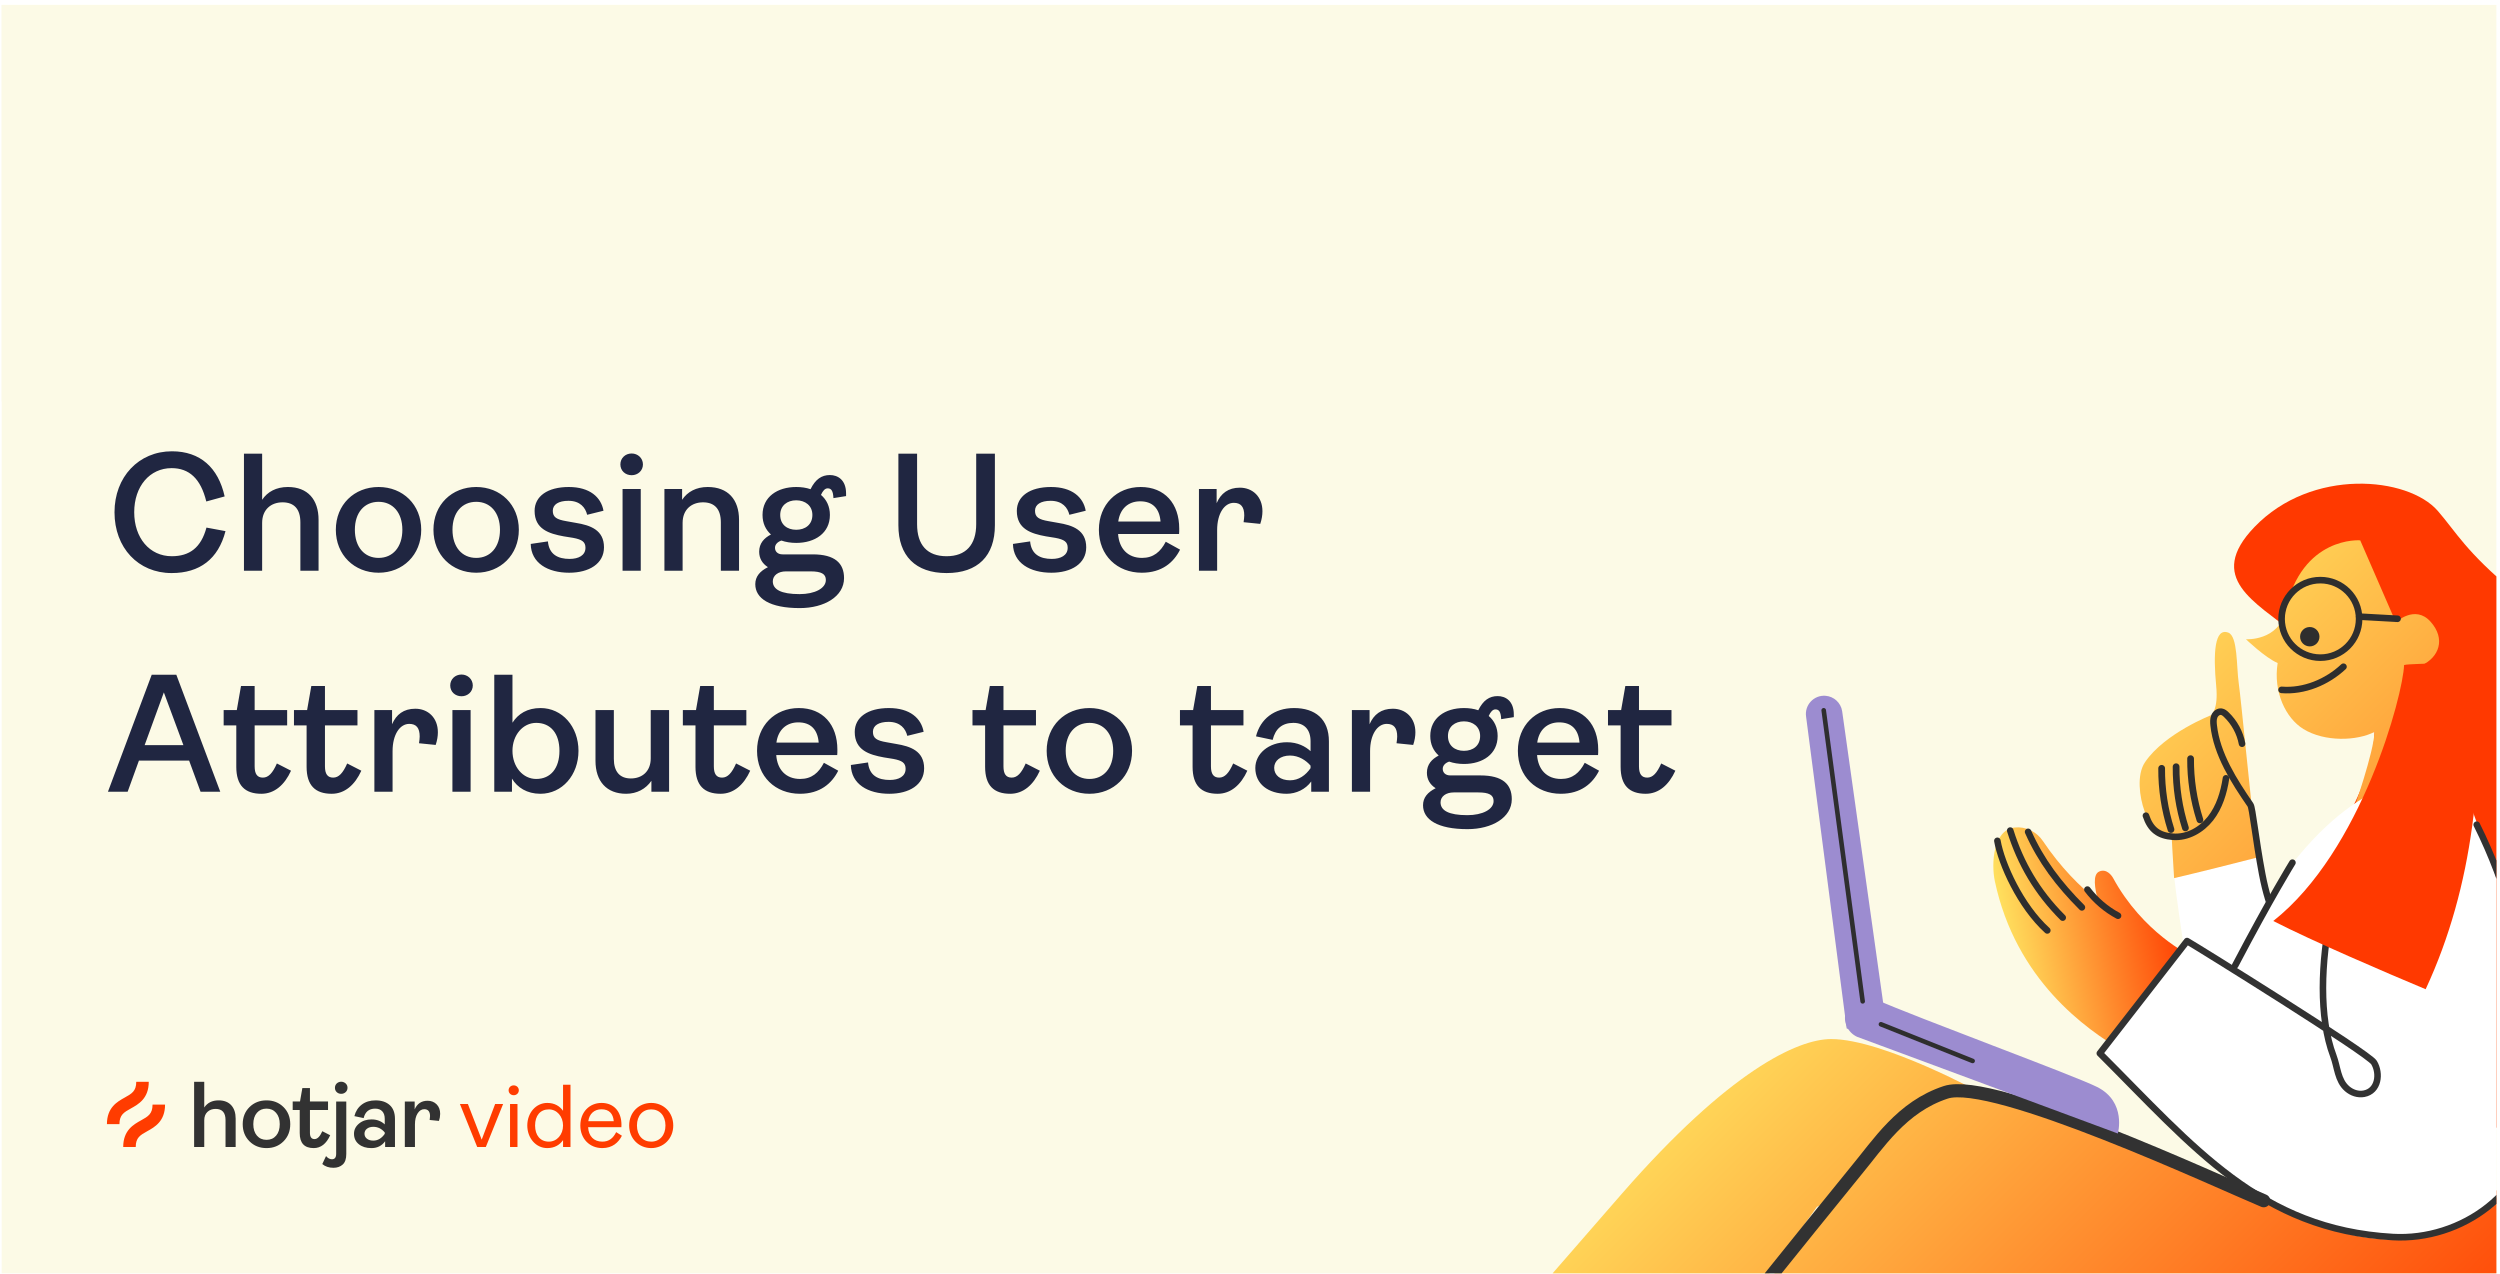
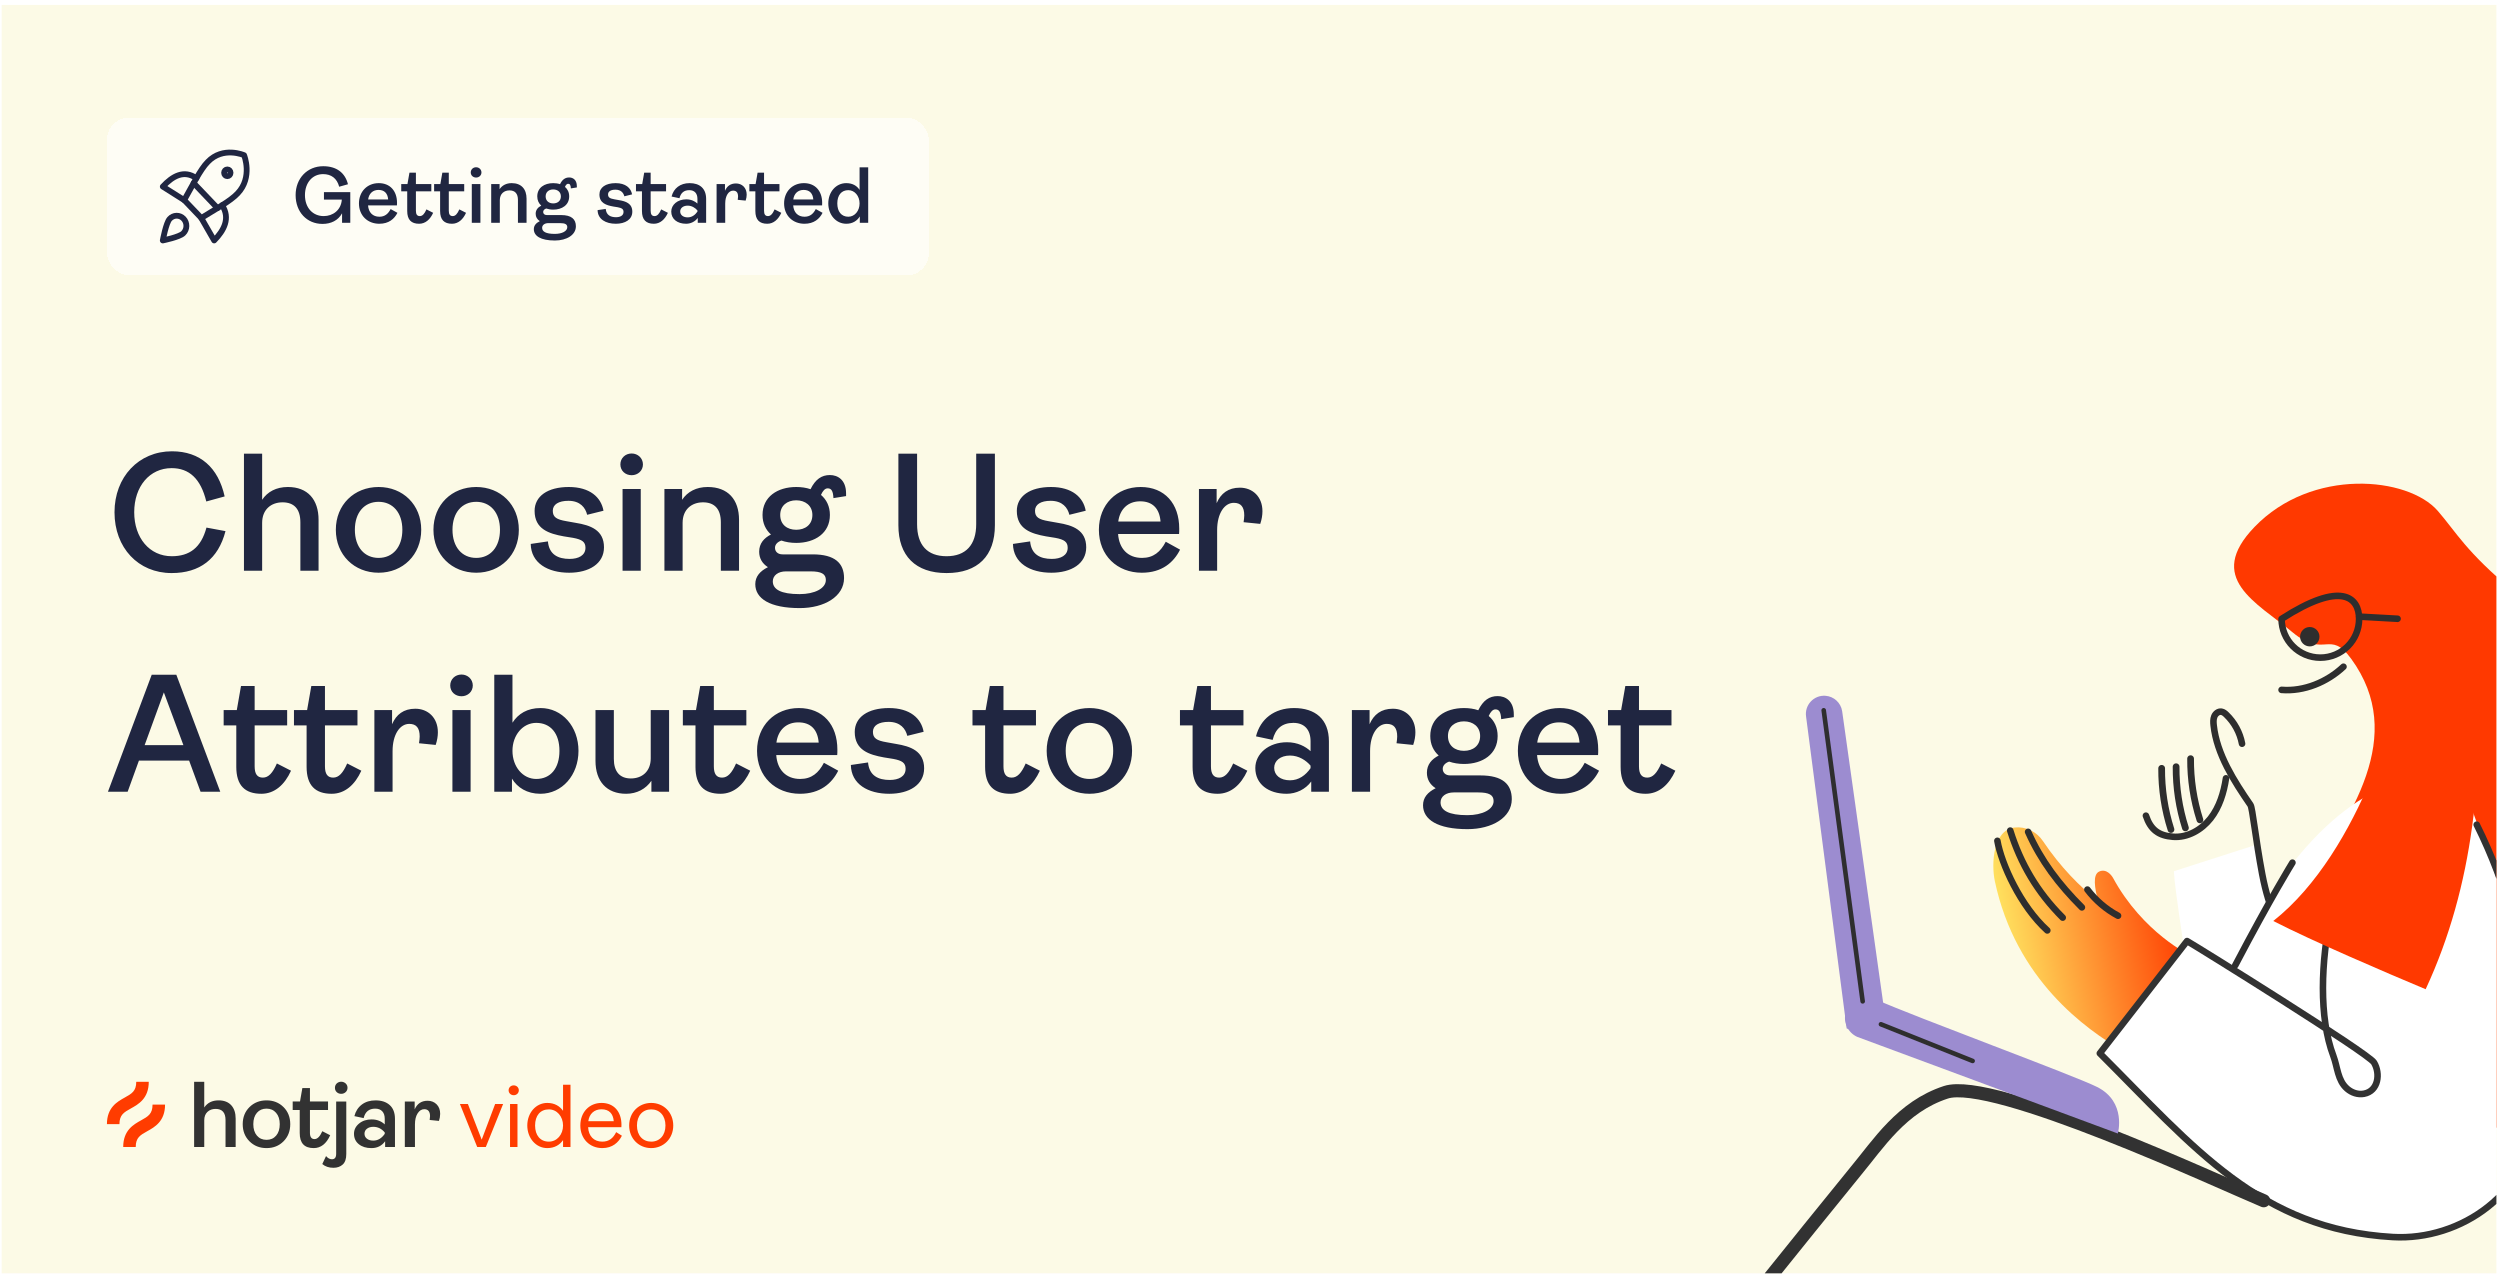
<svg xmlns="http://www.w3.org/2000/svg" width="475" height="242" viewBox="0 0 475 242" fill="none">
  <g clip-path="url(#clip0_535_52949)">
    <rect width="474" height="241" transform="translate(0.316 0.934)" fill="#FCFAE6" />
    <g filter="url(#filter0_dd_535_52949)">
      <rect x="20.316" y="20.934" width="156.168" height="30" rx="4.248" fill="white" fill-opacity="0.6" shape-rendering="crispEdges" />
      <g clip-path="url(#clip1_535_52949)">
        <path d="M37.319 32.474C34.964 30.79 32.769 32.076 30.93 34.056L35.001 36.627" stroke="#202641" stroke-width="1.1" stroke-linecap="round" stroke-linejoin="round" />
        <path d="M42.199 37.591C43.806 40.06 42.579 42.361 40.691 44.29L38.238 40.021" stroke="#202641" stroke-width="1.1" stroke-linecap="round" stroke-linejoin="round" />
        <path d="M35 36.614L38.25 40.022C40.849 38.389 43.805 36.807 45.154 35.342C48.072 32.282 46.38 28.09 46.38 28.09C46.38 28.09 42.382 26.316 39.464 29.376C38.066 30.79 36.545 33.902 35 36.614Z" stroke="#202641" stroke-width="1.1" stroke-linecap="round" stroke-linejoin="round" />
        <path d="M36.791 33.387L41.328 38.144" stroke="#202641" stroke-width="1.1" stroke-linecap="round" stroke-linejoin="round" />
        <path d="M43.191 32.076C43.53 32.076 43.804 31.788 43.804 31.433C43.804 31.078 43.53 30.79 43.191 30.79C42.853 30.79 42.578 31.078 42.578 31.433C42.578 31.788 42.853 32.076 43.191 32.076Z" stroke="#202641" stroke-width="1.1" stroke-linecap="round" stroke-linejoin="round" />
        <path d="M34.829 42.927C34.118 43.647 30.93 44.29 30.93 44.29C30.93 44.29 31.543 40.947 32.23 40.202C32.398 40.012 32.601 39.86 32.827 39.755C33.052 39.649 33.296 39.593 33.543 39.588C33.79 39.584 34.035 39.631 34.264 39.728C34.493 39.825 34.701 39.97 34.876 40.153C35.051 40.336 35.188 40.554 35.281 40.794C35.373 41.034 35.419 41.292 35.414 41.55C35.41 41.809 35.356 42.065 35.255 42.301C35.155 42.538 35.01 42.751 34.829 42.927Z" stroke="#202641" stroke-width="1.1" stroke-linecap="round" stroke-linejoin="round" />
      </g>
      <path d="M61.277 41.146C58.305 41.146 56.167 38.886 56.167 35.672C56.167 32.488 58.381 30.183 61.413 30.183C63.946 30.183 65.568 31.426 66.114 33.61L64.446 34.08C64.021 32.488 62.945 31.684 61.383 31.684C59.366 31.684 57.941 33.322 57.941 35.672C57.941 38.144 59.487 39.66 61.504 39.66C63.233 39.66 64.81 38.538 64.946 36.521H61.55V35.111H66.554V40.934H64.992V39.129C64.249 40.494 62.884 41.146 61.277 41.146ZM74.221 38.325L75.51 39.038C74.934 40.191 73.872 41.116 72.068 41.116C69.854 41.116 68.201 39.569 68.201 37.249C68.201 34.974 69.809 33.397 71.962 33.397C74.13 33.397 75.434 34.899 75.434 37.143C75.434 37.31 75.434 37.522 75.419 37.628H69.93C70.021 38.947 70.809 39.781 72.083 39.781C73.114 39.781 73.751 39.235 74.221 38.325ZM71.916 34.686C70.84 34.686 70.097 35.369 69.945 36.506H73.751C73.66 35.338 73.038 34.686 71.916 34.686ZM79.63 41.116C78.144 41.116 77.371 40.357 77.371 38.689V34.959H76.234V33.579H77.416L77.795 31.411H79.023V33.579H81.95V34.959H79.023V38.644C79.023 39.326 79.251 39.66 79.766 39.66C80.267 39.66 80.646 39.251 81.025 38.386L82.299 39.038C81.723 40.312 80.813 41.116 79.63 41.116ZM85.879 41.116C84.393 41.116 83.62 40.357 83.62 38.689V34.959H82.482V33.579H83.665L84.044 31.411H85.272V33.579H88.199V34.959H85.272V38.644C85.272 39.326 85.5 39.66 86.015 39.66C86.516 39.66 86.895 39.251 87.274 38.386L88.548 39.038C87.972 40.312 87.062 41.116 85.879 41.116ZM90.46 32.336C89.883 32.336 89.444 31.927 89.444 31.366C89.444 30.805 89.883 30.38 90.46 30.38C91.021 30.38 91.475 30.805 91.475 31.366C91.475 31.927 91.021 32.336 90.46 32.336ZM91.278 40.934H89.641V33.579H91.278V40.934ZM94.966 40.934H93.328V33.579H94.92V34.55C95.405 33.822 96.194 33.397 97.225 33.397C99.044 33.397 100.045 34.52 100.045 36.354V40.934H98.408V36.582C98.408 35.399 97.862 34.777 96.8 34.777C95.784 34.777 94.966 35.414 94.966 36.627V40.934ZM107.948 33.519C107.706 33.519 107.509 33.731 107.342 34.11C107.842 34.535 108.145 35.141 108.145 35.914C108.145 37.552 106.796 38.432 105.113 38.432C104.628 38.432 104.173 38.356 103.778 38.219C103.46 38.325 103.202 38.553 103.202 38.871C103.202 39.205 103.445 39.463 103.885 39.463H106.599C108.585 39.463 109.419 40.251 109.419 41.601C109.419 43.254 107.645 44.3 105.431 44.3C102.732 44.3 101.428 43.435 101.428 42.147C101.428 41.464 101.838 40.979 102.565 40.615C102.065 40.297 101.777 39.827 101.777 39.22C101.777 38.477 102.217 37.992 102.838 37.673C102.368 37.249 102.08 36.673 102.08 35.914C102.08 34.277 103.43 33.397 105.113 33.397C105.568 33.397 106.007 33.458 106.402 33.595C106.841 32.7 107.402 32.321 108.145 32.321C108.843 32.321 109.601 32.745 109.601 33.974V34.216L108.464 34.398C108.434 33.761 108.282 33.519 107.948 33.519ZM105.113 37.249C105.916 37.249 106.568 36.794 106.568 35.914C106.568 35.065 105.916 34.595 105.113 34.595C104.309 34.595 103.672 35.065 103.672 35.914C103.672 36.794 104.309 37.249 105.113 37.249ZM106.402 40.994H104.188C103.49 40.994 103.005 41.358 103.005 41.889C103.005 42.617 103.733 43.041 105.416 43.041C106.781 43.041 107.782 42.526 107.782 41.768C107.782 41.222 107.372 40.994 106.402 40.994ZM117 41.116C115.089 41.116 113.573 40.251 113.542 38.523L115.089 38.295C115.195 39.478 115.999 39.872 117.045 39.872C117.849 39.872 118.47 39.554 118.47 38.871C118.47 38.341 118.167 38.128 117.364 37.977L116.514 37.84C115.18 37.598 113.891 37.188 113.891 35.551C113.891 34.231 115.059 33.397 116.969 33.397C118.865 33.397 119.881 34.322 120.093 35.535L118.622 35.899C118.47 35.263 118 34.641 116.939 34.641C116.044 34.641 115.529 34.974 115.529 35.535C115.529 36.112 115.862 36.324 116.757 36.476L117.606 36.627C118.91 36.84 120.138 37.264 120.138 38.826C120.138 40.312 118.789 41.116 117 41.116ZM124.231 41.116C122.745 41.116 121.972 40.357 121.972 38.689V34.959H120.835V33.579H122.018L122.397 31.411H123.625V33.579H126.551V34.959H123.625V38.644C123.625 39.326 123.852 39.66 124.368 39.66C124.868 39.66 125.247 39.251 125.626 38.386L126.9 39.038C126.324 40.312 125.414 41.116 124.231 41.116ZM130.359 41.116C128.706 41.116 127.538 40.236 127.538 38.796C127.538 37.522 128.721 36.476 130.389 36.476C131.344 36.476 132.057 36.855 132.512 37.279V36.385C132.512 35.338 131.951 34.732 130.965 34.732C129.949 34.732 129.343 35.263 129.1 36.263L127.599 35.945C127.993 34.383 129.237 33.397 131.026 33.397C132.921 33.397 134.165 34.383 134.165 36.4V40.934H132.573V40.009C132.057 40.721 131.208 41.116 130.359 41.116ZM130.662 39.903C131.451 39.903 132.072 39.448 132.512 38.811V38.583C132.118 38.113 131.451 37.673 130.662 37.673C129.798 37.673 129.237 38.144 129.237 38.78C129.237 39.448 129.798 39.903 130.662 39.903ZM137.79 40.934H136.152V33.579H137.745V34.853C138.124 33.974 138.791 33.458 139.837 33.458C140.974 33.458 141.869 34.262 141.869 35.581C141.869 35.93 141.808 36.309 141.672 36.718L140.171 36.567C140.201 36.339 140.231 36.142 140.231 35.96C140.231 35.187 139.928 34.823 139.291 34.823C138.457 34.823 137.79 35.763 137.79 37.279V40.934ZM145.777 41.116C144.291 41.116 143.518 40.357 143.518 38.689V34.959H142.38V33.579H143.563L143.942 31.411H145.17V33.579H148.097V34.959H145.17V38.644C145.17 39.326 145.398 39.66 145.913 39.66C146.414 39.66 146.793 39.251 147.172 38.386L148.446 39.038C147.87 40.312 146.96 41.116 145.777 41.116ZM154.998 38.325L156.287 39.038C155.711 40.191 154.65 41.116 152.845 41.116C150.631 41.116 148.978 39.569 148.978 37.249C148.978 34.974 150.586 33.397 152.739 33.397C154.907 33.397 156.211 34.899 156.211 37.143C156.211 37.31 156.211 37.522 156.196 37.628H150.707C150.798 38.947 151.587 39.781 152.86 39.781C153.891 39.781 154.528 39.235 154.998 38.325ZM152.693 34.686C151.617 34.686 150.874 35.369 150.722 36.506H154.528C154.437 35.338 153.816 34.686 152.693 34.686ZM160.801 41.116C158.845 41.116 157.375 39.432 157.375 37.249C157.375 35.065 158.845 33.397 160.786 33.397C161.984 33.397 162.818 33.898 163.319 34.686V30.395H164.956V40.934H163.364V39.721C162.864 40.539 162.015 41.116 160.801 41.116ZM161.181 39.781C162.378 39.781 163.319 38.689 163.319 37.249C163.319 35.824 162.378 34.732 161.181 34.732C159.876 34.732 159.088 35.687 159.088 37.249C159.088 38.811 159.876 39.781 161.181 39.781Z" fill="#202641" />
    </g>
    <path d="M32.604 108.882C26.268 108.882 21.756 104.082 21.756 97.33C21.756 90.61 26.364 85.746 32.668 85.746C38.044 85.746 41.468 88.85 42.684 94.322L39.196 95.282C38.14 90.93 35.932 88.946 32.604 88.946C28.444 88.946 25.5 92.402 25.5 97.33C25.5 102.194 28.412 105.682 32.636 105.682C36.028 105.682 38.204 104.05 39.228 100.242L42.844 100.914C41.468 106.226 37.948 108.882 32.604 108.882ZM49.807 108.434H46.351V86.194H49.807V94.962C50.831 93.426 52.495 92.53 54.703 92.53C58.447 92.53 60.527 94.898 60.527 98.77V108.434H57.071V99.25C57.071 96.754 55.919 95.442 53.679 95.442C51.535 95.442 49.807 96.786 49.807 99.346V108.434ZM71.937 108.818C67.297 108.818 63.809 105.426 63.809 100.658C63.809 95.89 67.297 92.53 71.937 92.53C76.545 92.53 80.033 95.89 80.033 100.658C80.033 105.426 76.545 108.818 71.937 108.818ZM71.937 106.002C74.625 106.002 76.449 103.954 76.449 100.658C76.449 97.394 74.625 95.346 71.937 95.346C69.249 95.346 67.425 97.362 67.425 100.658C67.425 103.954 69.249 106.002 71.937 106.002ZM90.483 108.818C85.844 108.818 82.355 105.426 82.355 100.658C82.355 95.89 85.844 92.53 90.483 92.53C95.091 92.53 98.579 95.89 98.579 100.658C98.579 105.426 95.091 108.818 90.483 108.818ZM90.483 106.002C93.171 106.002 94.996 103.954 94.996 100.658C94.996 97.394 93.171 95.346 90.483 95.346C87.796 95.346 85.972 97.362 85.972 100.658C85.972 103.954 87.796 106.002 90.483 106.002ZM108.134 108.818C104.102 108.818 100.902 106.994 100.838 103.346L104.102 102.866C104.326 105.362 106.022 106.194 108.23 106.194C109.926 106.194 111.238 105.522 111.238 104.082C111.238 102.962 110.598 102.514 108.902 102.194L107.11 101.906C104.294 101.394 101.574 100.53 101.574 97.074C101.574 94.29 104.038 92.53 108.07 92.53C112.07 92.53 114.214 94.482 114.662 97.042L111.558 97.81C111.238 96.466 110.246 95.154 108.006 95.154C106.118 95.154 105.03 95.858 105.03 97.042C105.03 98.258 105.734 98.706 107.622 99.026L109.414 99.346C112.166 99.794 114.758 100.69 114.758 103.986C114.758 107.122 111.91 108.818 108.134 108.818ZM120.015 90.29C118.799 90.29 117.871 89.426 117.871 88.242C117.871 87.058 118.799 86.162 120.015 86.162C121.199 86.162 122.159 87.058 122.159 88.242C122.159 89.426 121.199 90.29 120.015 90.29ZM121.743 108.434H118.287V92.914H121.743V108.434ZM129.696 108.434H126.24V92.914H129.6V94.962C130.624 93.426 132.288 92.53 134.464 92.53C138.304 92.53 140.416 94.898 140.416 98.77V108.434H136.96V99.25C136.96 96.754 135.808 95.442 133.568 95.442C131.424 95.442 129.696 96.786 129.696 99.346V108.434ZM157.265 92.786C156.753 92.786 156.337 93.234 155.985 94.034C157.041 94.93 157.681 96.21 157.681 97.842C157.681 101.298 154.833 103.154 151.281 103.154C150.257 103.154 149.297 102.994 148.465 102.706C147.793 102.93 147.249 103.41 147.249 104.082C147.249 104.786 147.761 105.33 148.689 105.33H154.417C158.609 105.33 160.369 106.994 160.369 109.842C160.369 113.33 156.625 115.538 151.953 115.538C146.257 115.538 143.505 113.714 143.505 110.994C143.505 109.554 144.369 108.53 145.905 107.762C144.849 107.09 144.241 106.098 144.241 104.818C144.241 103.25 145.169 102.226 146.481 101.554C145.489 100.658 144.881 99.442 144.881 97.842C144.881 94.386 147.729 92.53 151.281 92.53C152.241 92.53 153.169 92.658 154.001 92.946C154.929 91.058 156.113 90.258 157.681 90.258C159.153 90.258 160.753 91.154 160.753 93.746V94.258L158.353 94.642C158.289 93.298 157.969 92.786 157.265 92.786ZM151.281 100.658C152.977 100.658 154.353 99.698 154.353 97.842C154.353 96.05 152.977 95.058 151.281 95.058C149.585 95.058 148.241 96.05 148.241 97.842C148.241 99.698 149.585 100.658 151.281 100.658ZM154.001 108.562H149.329C147.857 108.562 146.833 109.33 146.833 110.45C146.833 111.986 148.369 112.882 151.921 112.882C154.801 112.882 156.913 111.794 156.913 110.194C156.913 109.042 156.049 108.562 154.001 108.562ZM179.846 108.882C173.958 108.882 170.694 105.618 170.694 99.794V86.194H174.246V99.602C174.246 103.538 176.166 105.682 179.846 105.682C183.494 105.682 185.478 103.538 185.478 99.602V86.194H189.03V99.794C189.03 105.618 185.798 108.882 179.846 108.882ZM199.756 108.818C195.724 108.818 192.524 106.994 192.46 103.346L195.724 102.866C195.948 105.362 197.644 106.194 199.852 106.194C201.548 106.194 202.86 105.522 202.86 104.082C202.86 102.962 202.22 102.514 200.524 102.194L198.732 101.906C195.916 101.394 193.196 100.53 193.196 97.074C193.196 94.29 195.66 92.53 199.692 92.53C203.692 92.53 205.836 94.482 206.284 97.042L203.18 97.81C202.86 96.466 201.868 95.154 199.628 95.154C197.74 95.154 196.652 95.858 196.652 97.042C196.652 98.258 197.356 98.706 199.244 99.026L201.036 99.346C203.788 99.794 206.38 100.69 206.38 103.986C206.38 107.122 203.532 108.818 199.756 108.818ZM221.493 102.93L224.213 104.434C222.997 106.866 220.757 108.818 216.949 108.818C212.277 108.818 208.789 105.554 208.789 100.658C208.789 95.858 212.181 92.53 216.725 92.53C221.301 92.53 224.053 95.698 224.053 100.434C224.053 100.786 224.053 101.234 224.021 101.458H212.437C212.629 104.242 214.293 106.002 216.981 106.002C219.157 106.002 220.501 104.85 221.493 102.93ZM216.629 95.25C214.357 95.25 212.789 96.69 212.469 99.09H220.501C220.309 96.626 218.997 95.25 216.629 95.25ZM231.256 108.434H227.8V92.914H231.16V95.602C231.96 93.746 233.368 92.658 235.576 92.658C237.976 92.658 239.864 94.354 239.864 97.138C239.864 97.874 239.736 98.674 239.448 99.538L236.28 99.218C236.344 98.738 236.408 98.322 236.408 97.938C236.408 96.306 235.768 95.538 234.424 95.538C232.664 95.538 231.256 97.522 231.256 100.722V108.434ZM41.852 150.434H38.108L35.932 144.514H26.396L24.252 150.434H20.508L28.828 128.194H33.5L41.852 150.434ZM31.132 131.554L27.484 141.57H34.844L31.132 131.554ZM49.663 150.818C46.527 150.818 44.895 149.218 44.895 145.698V137.826H42.495V134.914H44.991L45.791 130.338H48.383V134.914H54.559V137.826H48.383V145.602C48.383 147.042 48.863 147.746 49.951 147.746C51.007 147.746 51.807 146.882 52.607 145.058L55.295 146.434C54.079 149.122 52.159 150.818 49.663 150.818ZM63.022 150.818C59.886 150.818 58.254 149.218 58.254 145.698V137.826H55.853V134.914H58.349L59.15 130.338H61.742V134.914H67.918V137.826H61.742V145.602C61.742 147.042 62.221 147.746 63.309 147.746C64.365 147.746 65.165 146.882 65.966 145.058L68.653 146.434C67.438 149.122 65.517 150.818 63.022 150.818ZM74.588 150.434H71.132V134.914H74.492V137.602C75.292 135.746 76.7 134.658 78.908 134.658C81.308 134.658 83.196 136.354 83.196 139.138C83.196 139.874 83.068 140.674 82.78 141.538L79.612 141.218C79.676 140.738 79.74 140.322 79.74 139.938C79.74 138.306 79.1 137.538 77.756 137.538C75.996 137.538 74.588 139.522 74.588 142.722V150.434ZM87.687 132.29C86.471 132.29 85.543 131.426 85.543 130.242C85.543 129.058 86.471 128.162 87.687 128.162C88.871 128.162 89.831 129.058 89.831 130.242C89.831 131.426 88.871 132.29 87.687 132.29ZM89.415 150.434H85.959V134.914H89.415V150.434ZM102.68 150.818C100.12 150.818 98.296 149.634 97.272 147.938V150.434H93.912V128.194H97.368V137.314C98.456 135.618 100.184 134.53 102.712 134.53C106.808 134.53 109.912 138.05 109.912 142.658C109.912 147.266 106.808 150.818 102.68 150.818ZM101.88 148.002C104.632 148.002 106.296 145.954 106.296 142.658C106.296 139.362 104.632 137.346 101.88 137.346C99.352 137.346 97.368 139.65 97.368 142.658C97.368 145.698 99.352 148.002 101.88 148.002ZM118.966 150.818C115.254 150.818 113.142 148.45 113.142 144.546V134.914H116.63V144.194C116.63 146.594 117.75 147.906 119.862 147.906C122.006 147.906 123.638 146.562 123.638 144.098V134.914H127.126V150.434H123.766V148.354C122.71 149.89 121.014 150.818 118.966 150.818ZM136.91 150.818C133.774 150.818 132.142 149.218 132.142 145.698V137.826H129.742V134.914H132.238L133.038 130.338H135.63V134.914H141.806V137.826H135.63V145.602C135.63 147.042 136.11 147.746 137.198 147.746C138.254 147.746 139.054 146.882 139.854 145.058L142.542 146.434C141.326 149.122 139.406 150.818 136.91 150.818ZM156.542 144.93L159.262 146.434C158.046 148.866 155.806 150.818 151.998 150.818C147.326 150.818 143.838 147.554 143.838 142.658C143.838 137.858 147.23 134.53 151.774 134.53C156.35 134.53 159.102 137.698 159.102 142.434C159.102 142.786 159.102 143.234 159.07 143.458H147.486C147.678 146.242 149.342 148.002 152.03 148.002C154.206 148.002 155.55 146.85 156.542 144.93ZM151.678 137.25C149.406 137.25 147.838 138.69 147.518 141.09H155.55C155.358 138.626 154.046 137.25 151.678 137.25ZM168.96 150.818C164.928 150.818 161.728 148.994 161.664 145.346L164.928 144.866C165.152 147.362 166.848 148.194 169.056 148.194C170.752 148.194 172.064 147.522 172.064 146.082C172.064 144.962 171.424 144.514 169.728 144.194L167.936 143.906C165.12 143.394 162.4 142.53 162.4 139.074C162.4 136.29 164.864 134.53 168.896 134.53C172.896 134.53 175.04 136.482 175.488 139.042L172.384 139.81C172.064 138.466 171.072 137.154 168.832 137.154C166.944 137.154 165.856 137.858 165.856 139.042C165.856 140.258 166.56 140.706 168.448 141.026L170.24 141.346C172.992 141.794 175.584 142.69 175.584 145.986C175.584 149.122 172.736 150.818 168.96 150.818ZM191.939 150.818C188.803 150.818 187.171 149.218 187.171 145.698V137.826H184.771V134.914H187.267L188.067 130.338H190.659V134.914H196.835V137.826H190.659V145.602C190.659 147.042 191.139 147.746 192.227 147.746C193.283 147.746 194.083 146.882 194.883 145.058L197.571 146.434C196.355 149.122 194.435 150.818 191.939 150.818ZM206.995 150.818C202.355 150.818 198.867 147.426 198.867 142.658C198.867 137.89 202.355 134.53 206.995 134.53C211.603 134.53 215.091 137.89 215.091 142.658C215.091 147.426 211.603 150.818 206.995 150.818ZM206.995 148.002C209.683 148.002 211.507 145.954 211.507 142.658C211.507 139.394 209.683 137.346 206.995 137.346C204.307 137.346 202.483 139.362 202.483 142.658C202.483 145.954 204.307 148.002 206.995 148.002ZM231.36 150.818C228.224 150.818 226.592 149.218 226.592 145.698V137.826H224.192V134.914H226.688L227.488 130.338H230.08V134.914H236.256V137.826H230.08V145.602C230.08 147.042 230.56 147.746 231.648 147.746C232.704 147.746 233.504 146.882 234.304 145.058L236.992 146.434C235.776 149.122 233.856 150.818 231.36 150.818ZM244.462 150.818C240.974 150.818 238.51 148.962 238.51 145.922C238.51 143.234 241.006 141.026 244.526 141.026C246.542 141.026 248.046 141.826 249.006 142.722V140.834C249.006 138.626 247.822 137.346 245.742 137.346C243.598 137.346 242.318 138.466 241.806 140.578L238.638 139.906C239.47 136.61 242.094 134.53 245.87 134.53C249.87 134.53 252.494 136.61 252.494 140.866V150.434H249.134V148.482C248.046 149.986 246.254 150.818 244.462 150.818ZM245.102 148.258C246.766 148.258 248.078 147.298 249.006 145.954V145.474C248.174 144.482 246.766 143.554 245.102 143.554C243.278 143.554 242.094 144.546 242.094 145.89C242.094 147.298 243.278 148.258 245.102 148.258ZM260.316 150.434H256.86V134.914H260.22V137.602C261.02 135.746 262.428 134.658 264.636 134.658C267.036 134.658 268.924 136.354 268.924 139.138C268.924 139.874 268.796 140.674 268.508 141.538L265.34 141.218C265.404 140.738 265.468 140.322 265.468 139.938C265.468 138.306 264.828 137.538 263.484 137.538C261.724 137.538 260.316 139.522 260.316 142.722V150.434ZM284.136 134.786C283.624 134.786 283.208 135.234 282.856 136.034C283.912 136.93 284.552 138.21 284.552 139.842C284.552 143.298 281.704 145.154 278.152 145.154C277.128 145.154 276.168 144.994 275.336 144.706C274.664 144.93 274.12 145.41 274.12 146.082C274.12 146.786 274.632 147.33 275.56 147.33H281.288C285.48 147.33 287.24 148.994 287.24 151.842C287.24 155.33 283.496 157.538 278.824 157.538C273.128 157.538 270.376 155.714 270.376 152.994C270.376 151.554 271.24 150.53 272.776 149.762C271.72 149.09 271.112 148.098 271.112 146.818C271.112 145.25 272.04 144.226 273.352 143.554C272.36 142.658 271.752 141.442 271.752 139.842C271.752 136.386 274.6 134.53 278.152 134.53C279.112 134.53 280.04 134.658 280.872 134.946C281.8 133.058 282.984 132.258 284.552 132.258C286.024 132.258 287.624 133.154 287.624 135.746V136.258L285.224 136.642C285.16 135.298 284.84 134.786 284.136 134.786ZM278.152 142.658C279.848 142.658 281.224 141.698 281.224 139.842C281.224 138.05 279.848 137.058 278.152 137.058C276.456 137.058 275.112 138.05 275.112 139.842C275.112 141.698 276.456 142.658 278.152 142.658ZM280.872 150.562H276.2C274.728 150.562 273.704 151.33 273.704 152.45C273.704 153.986 275.24 154.882 278.792 154.882C281.672 154.882 283.784 153.794 283.784 152.194C283.784 151.042 282.92 150.562 280.872 150.562ZM301.1 144.93L303.82 146.434C302.604 148.866 300.364 150.818 296.556 150.818C291.884 150.818 288.396 147.554 288.396 142.658C288.396 137.858 291.788 134.53 296.332 134.53C300.908 134.53 303.66 137.698 303.66 142.434C303.66 142.786 303.66 143.234 303.628 143.458H292.044C292.236 146.242 293.9 148.002 296.588 148.002C298.764 148.002 300.108 146.85 301.1 144.93ZM296.236 137.25C293.964 137.25 292.396 138.69 292.076 141.09H300.108C299.916 138.626 298.604 137.25 296.236 137.25ZM312.686 150.818C309.55 150.818 307.918 149.218 307.918 145.698V137.826H305.518V134.914H308.014L308.814 130.338H311.406V134.914H317.582V137.826H311.406V145.602C311.406 147.042 311.886 147.746 312.974 147.746C314.03 147.746 314.83 146.882 315.63 145.058L318.318 146.434C317.102 149.122 315.182 150.818 312.686 150.818Z" fill="#202641" />
    <g clip-path="url(#clip2_535_52949)">
      <path d="M36.883 217.924V205.543H38.807V210.424C39.413 209.522 40.321 209.071 41.532 209.07C42.566 209.07 43.364 209.376 43.928 209.988C44.492 210.599 44.775 211.451 44.775 212.544V217.924H42.851V212.811C42.851 211.398 42.221 210.692 40.962 210.691C40.333 210.691 39.816 210.881 39.412 211.262C39.009 211.642 38.807 212.176 38.807 212.865V217.924L36.883 217.924ZM53.865 216.855C53.01 217.71 51.935 218.138 50.641 218.138C49.346 218.138 48.269 217.71 47.407 216.855C46.546 216 46.116 214.913 46.116 213.595C46.116 212.277 46.546 211.193 47.407 210.344C48.268 209.495 49.346 209.071 50.641 209.07C51.935 209.07 53.01 209.495 53.865 210.344C54.72 211.193 55.148 212.277 55.148 213.595C55.147 214.913 54.72 216 53.865 216.855ZM48.815 215.769C49.272 216.303 49.88 216.57 50.641 216.57C51.401 216.57 52.01 216.303 52.467 215.769C52.924 215.234 53.152 214.51 53.153 213.595C53.153 212.693 52.921 211.974 52.458 211.44C51.995 210.905 51.389 210.638 50.641 210.638C49.881 210.638 49.272 210.902 48.815 211.431C48.358 211.959 48.129 212.681 48.129 213.595C48.129 214.51 48.358 215.234 48.815 215.769ZM59.601 218.138C57.831 218.138 56.947 217.188 56.947 215.287V210.905H55.611V209.284H57L57.446 206.736H58.889V209.284H62.327V210.905H58.889V215.234C58.889 216.029 59.18 216.427 59.761 216.427C60.307 216.427 60.8 215.928 61.24 214.931L62.736 215.697C62 217.324 60.955 218.138 59.601 218.138Z" fill="#323232" />
      <path d="M63.354 221.881C62.499 221.881 61.793 221.643 61.234 221.168L61.947 219.654C62.291 220.058 62.666 220.26 63.069 220.26C63.604 220.26 63.871 219.915 63.871 219.226V209.286H65.795V219.262C65.795 220.189 65.566 220.857 65.109 221.266C64.652 221.676 64.067 221.881 63.354 221.881ZM64.833 207.825C64.517 207.836 64.209 207.721 63.978 207.505C63.867 207.4 63.779 207.273 63.721 207.131C63.662 206.99 63.635 206.838 63.639 206.685C63.635 206.531 63.663 206.378 63.721 206.235C63.78 206.093 63.867 205.964 63.978 205.857C64.21 205.645 64.514 205.527 64.828 205.527C65.143 205.527 65.447 205.645 65.679 205.857C65.792 205.963 65.882 206.091 65.942 206.234C66.002 206.377 66.031 206.53 66.026 206.685C66.029 206.837 66 206.988 65.94 207.128C65.88 207.268 65.791 207.393 65.679 207.496C65.567 207.604 65.434 207.688 65.289 207.745C65.144 207.802 64.989 207.829 64.833 207.826L64.833 207.825ZM70.573 218.14C69.587 218.14 68.788 217.894 68.177 217.401C67.565 216.908 67.259 216.246 67.259 215.414C67.259 214.654 67.577 214.01 68.212 213.482C68.848 212.953 69.647 212.689 70.608 212.689C71.594 212.689 72.425 213.003 73.102 213.633V212.582C73.102 211.965 72.945 211.486 72.63 211.148C72.316 210.809 71.867 210.64 71.285 210.64C70.11 210.64 69.379 211.24 69.094 212.439L67.331 212.065C67.568 211.139 68.037 210.408 68.738 209.874C69.439 209.339 70.312 209.072 71.357 209.072C72.497 209.072 73.396 209.372 74.055 209.972C74.715 210.572 75.044 211.448 75.044 212.599V217.926H73.174V216.839C72.544 217.707 71.677 218.14 70.573 218.14ZM70.929 216.715C71.784 216.715 72.508 216.287 73.102 215.432V215.165C72.508 214.452 71.784 214.096 70.929 214.096C70.43 214.096 70.026 214.218 69.718 214.461C69.571 214.569 69.453 214.71 69.372 214.873C69.292 215.035 69.251 215.215 69.254 215.396C69.249 215.58 69.288 215.762 69.367 215.928C69.446 216.093 69.563 216.238 69.709 216.35C70.011 216.593 70.418 216.715 70.929 216.715ZM76.916 217.926V209.286H78.787V210.782C79.262 209.69 80.081 209.144 81.245 209.143C81.934 209.143 82.504 209.369 82.955 209.82C83.407 210.272 83.633 210.877 83.632 211.637C83.627 212.092 83.549 212.543 83.401 212.973L81.637 212.795C81.673 212.559 81.697 212.321 81.708 212.083C81.708 211.192 81.34 210.747 80.604 210.747C80.105 210.747 79.686 211.011 79.348 211.54C79.009 212.068 78.84 212.766 78.84 213.633V217.926L76.916 217.926Z" fill="#323232" />
      <path d="M24.868 210.606C26.301 209.81 28.265 208.719 28.265 205.543H25.888C25.888 207.32 25.023 207.8 23.714 208.528C22.28 209.324 20.316 210.415 20.316 213.59H22.694C22.694 211.814 23.559 211.333 24.868 210.606ZM28.983 209.876C28.983 211.653 28.118 212.134 26.809 212.861C25.375 213.657 23.411 214.748 23.411 217.924H25.789C25.789 216.147 26.654 215.667 27.963 214.939C29.397 214.143 31.361 213.052 31.361 209.876H28.983Z" fill="#FF3C00" />
    </g>
    <path d="M92.305 217.934H90.671L87.385 209.76H88.9L91.522 216.537L94.076 209.76H95.592L92.305 217.934ZM97.605 208.092C97.06 208.092 96.635 207.683 96.635 207.155C96.635 206.627 97.06 206.219 97.605 206.219C98.15 206.219 98.576 206.627 98.576 207.155C98.576 207.683 98.15 208.092 97.605 208.092ZM98.32 217.934H96.907V209.76H98.32V217.934ZM103.982 218.138C101.803 218.138 100.185 216.214 100.185 213.847C100.185 211.463 101.803 209.556 103.982 209.556C105.395 209.556 106.366 210.186 106.979 211.054V206.099H108.392V217.934H106.979V216.622C106.366 217.508 105.395 218.138 103.982 218.138ZM104.289 216.912C105.804 216.912 106.979 215.584 106.979 213.847C106.979 212.11 105.804 210.782 104.289 210.782C102.654 210.782 101.666 211.957 101.666 213.847C101.666 215.72 102.654 216.912 104.289 216.912ZM117.073 215.107L118.163 215.788C117.516 217.065 116.375 218.138 114.434 218.138C112.033 218.138 110.262 216.367 110.262 213.847C110.262 211.31 111.982 209.556 114.297 209.556C116.647 209.556 118.078 211.225 118.078 213.711C118.078 213.864 118.078 214.068 118.061 214.17H111.743C111.828 215.856 112.816 216.912 114.434 216.912C115.745 216.912 116.511 216.231 117.073 215.107ZM114.28 210.765C112.918 210.765 111.965 211.616 111.777 213.03H116.613C116.494 211.565 115.711 210.765 114.28 210.765ZM123.729 218.138C121.397 218.138 119.541 216.35 119.541 213.847C119.541 211.327 121.397 209.556 123.729 209.556C126.062 209.556 127.918 211.327 127.918 213.847C127.918 216.35 126.062 218.138 123.729 218.138ZM123.729 216.912C125.33 216.912 126.437 215.72 126.437 213.847C126.437 211.974 125.33 210.782 123.729 210.782C122.129 210.782 121.022 211.957 121.022 213.847C121.022 215.737 122.129 216.912 123.729 216.912Z" fill="#FF3C00" />
    <path d="M428.355 100.126C439.24 88.806 457.526 90.546 463.188 97.078C466.676 101.102 468.531 104.827 477.556 112.318C504.398 134.591 509.342 140.62 509.776 154.988C511.152 200.386 484.198 231.433 436.986 204.686C403.821 185.896 468.105 154.556 446.73 125.179C442.587 119.488 441.715 125.21 435.653 120.194C428.624 114.376 418.995 109.86 428.355 100.126V100.126Z" fill="#FF3900" />
    <path d="M428.748 160.483C429.921 168.038 433.742 182.458 433.742 182.458L433.912 189.748C433.912 189.748 415.944 187.404 415.257 182.134C414.912 179.497 413.288 169.577 413.031 165.537L428.748 160.485V160.483Z" fill="white" />
-     <path d="M376.966 207.964C376.966 207.964 357.829 197.421 347.923 197.421C341.502 197.421 328.474 203.525 308.173 226.784C298.09 238.336 285.225 253.177 275.724 264.152C266.968 274.267 259.805 285.644 254.448 297.903L249.195 309.924L234.579 317.617H278.171C278.171 317.617 277.948 318.13 277.658 314.54C288.428 309.924 345.203 229.298 345.203 229.298L350.022 226.784C349.922 226.977 353.871 222.507 359.004 216.091C367.421 205.568 376.966 207.964 376.966 207.964ZM369.568 207.238C376.104 204.624 408.598 219.851 435.752 230.478C460.173 240.033 477.072 223.985 477.072 223.985L478.737 232.766C482.277 251.438 486.041 267.757 467.037 267.666C458.371 267.624 431.574 267.06 423.356 264.124C403.544 257.048 379.675 249.415 379.675 249.415C379.675 249.415 364.044 259.657 356.894 278.384C351.9 291.461 334.585 317.873 318.686 322.232C318.686 327.617 318.38 325.822 318.38 325.822H270.991L282.274 317.617L290.819 312.762C292.378 311.876 293.023 309.96 292.316 308.312V308.312C290.243 303.474 291.016 297.912 294.359 293.846C307.994 277.263 343.652 233.919 357.835 216.899C362.056 211.833 365.216 208.978 369.57 207.236L369.568 207.238ZM448.442 102.664L455.208 118.232C455.208 118.232 458.854 114.818 461.805 118.118C464.755 121.417 463.395 124.917 460.096 126.421C463.912 135.797 469.84 148.384 469.84 148.384L447.107 154.077C447.107 154.077 451.079 142.792 451.151 139.063C447.881 140.77 441.719 141.027 437.639 138.509C434.294 136.445 431.883 131.476 432.753 125.978C430.366 124.951 426.736 121.462 426.736 121.462C426.736 121.462 432.969 121.82 434.232 116.054C437.361 101.761 448.442 102.662 448.442 102.662V102.664ZM407.564 144.798C411.307 139.296 420.169 135.859 420.169 135.859C420.169 135.859 421.498 134.771 421.085 130.436C420.474 124.02 420.775 119.222 423.369 120.196C425.202 120.883 424.903 126.618 425.362 129.826C425.821 133.034 427.729 153.047 428.646 160.378C428.742 161.138 428.887 161.979 429.07 162.876C424.342 164.091 417.81 165.741 413.079 166.844C412.798 162.523 412.607 158.773 412.607 158.773C412.618 158.973 410.024 157.785 409.939 157.725C408.583 156.78 408.012 155.64 407.454 154.089C406.522 151.496 405.907 147.237 407.564 144.798Z" fill="url(#paint0_linear_535_52949)" />
-     <path d="M440.866 124.954C436.799 124.954 433.501 121.657 433.501 117.59C433.501 113.522 436.799 110.225 440.866 110.225C444.933 110.225 448.23 113.522 448.23 117.59C448.23 121.657 444.933 124.954 440.866 124.954Z" stroke="#2E2E2E" stroke-width="1.25" stroke-linecap="round" stroke-linejoin="round" />
+     <path d="M440.866 124.954C436.799 124.954 433.501 121.657 433.501 117.59C444.933 110.225 448.23 113.522 448.23 117.59C448.23 121.657 444.933 124.954 440.866 124.954Z" stroke="#2E2E2E" stroke-width="1.25" stroke-linecap="round" stroke-linejoin="round" />
    <path d="M438.858 122.817C437.84 122.817 437.016 121.992 437.016 120.975C437.016 119.958 437.84 119.133 438.858 119.133C439.875 119.133 440.699 119.958 440.699 120.975C440.699 121.992 439.875 122.817 438.858 122.817Z" fill="#2E2E2E" />
    <path d="M433.5 131.078C437.785 131.423 442.154 129.592 445.26 126.679" stroke="#2E2E2E" stroke-width="1.25" stroke-linecap="round" stroke-linejoin="round" />
    <path d="M448.243 117.159L455.535 117.566" stroke="#2E2E2E" stroke-width="1.25" stroke-linecap="round" stroke-linejoin="round" />
    <path d="M412.484 157.61C411.286 153.86 410.688 149.919 410.715 145.982" stroke="#2E2E2E" stroke-width="1.282" stroke-linecap="round" stroke-linejoin="round" />
    <path d="M415.229 157.304C414.031 153.554 413.433 149.613 413.46 145.677" stroke="#2E2E2E" stroke-width="1.282" stroke-linecap="round" stroke-linejoin="round" />
    <path d="M417.982 155.775C416.784 152.025 416.186 148.084 416.213 144.147" stroke="#2E2E2E" stroke-width="1.282" stroke-linecap="round" stroke-linejoin="round" />
    <path d="M433.482 176.765C433.482 176.765 431.176 173.289 429.816 166.072C428.566 159.434 427.976 153.503 427.592 152.948C424.473 148.43 421.185 143.283 420.597 137.827C420.535 137.251 420.502 136.647 420.724 136.112C420.946 135.576 421.496 135.134 422.069 135.223C422.435 135.279 422.736 135.53 423.001 135.786C424.538 137.256 425.599 139.216 425.989 141.306" stroke="#2E2E2E" stroke-width="1.25" stroke-linecap="round" stroke-linejoin="round" />
    <path d="M422.936 147.877C422.524 150.601 421.696 153.335 419.998 155.505C418.299 157.675 415.615 159.201 412.868 158.987C410.121 158.773 408.609 157.633 407.725 154.978" stroke="#2E2E2E" stroke-width="1.25" stroke-linecap="round" stroke-linejoin="round" />
    <path d="M382.803 157.223C384.908 157.005 386.957 158.02 388.139 159.777C391.488 164.762 395.173 168.466 398.643 171.201C397.972 168.697 397.58 166.166 398.844 165.593C400.237 164.961 401.234 166.365 401.477 166.807C407.164 177.253 416.059 181.466 416.059 181.466C416.059 181.466 414.086 184.75 412.469 188.938C410.747 193.394 405.137 195.227 403.3 199.635C396.336 195.578 383.012 186.166 379.024 167.443C378.297 164.027 378.713 157.647 382.805 157.223H382.803Z" fill="url(#paint1_linear_535_52949)" />
    <path d="M391.916 174.348C387.051 169.483 383.893 164.035 381.944 157.81" stroke="#2E2E2E" stroke-width="1.25" stroke-linecap="round" stroke-linejoin="round" />
    <path d="M395.559 172.402C391.182 168.026 387.793 163.562 385.343 158.053" stroke="#2E2E2E" stroke-width="1.25" stroke-linecap="round" stroke-linejoin="round" />
    <path d="M388.986 176.781C383.879 172.159 380.272 164.14 379.502 159.755" stroke="#2E2E2E" stroke-width="1.25" stroke-linecap="round" stroke-linejoin="round" />
    <path d="M402.426 173.989C400.158 172.777 398.159 171.068 396.606 169.019" stroke="#2E2E2E" stroke-width="1.25" stroke-linecap="round" stroke-linejoin="round" />
    <path d="M461.263 147.887C461.263 147.887 448.629 146.218 433.985 166.135C419.226 186.205 420.337 216.905 421.589 221.533C421.589 221.533 445.963 240.163 458.433 231.385C475.512 219.361 461.263 147.887 461.263 147.887V147.887Z" fill="white" />
    <path d="M481.398 212.664C482.376 206.57 482.203 196.338 481.005 190.284C478.493 177.587 473.203 163.554 468.816 151.378L449.926 153.739C446.763 162.553 440.408 181.574 442.602 195.89C434.237 191.058 415.511 179.215 415.511 179.215L399.459 200.132C399.459 200.132 427.591 236.614 456.136 235.484C460.272 235.32 469.862 232.108 472.76 229.154C479.758 222.022 480.42 218.758 481.398 212.664V212.664Z" fill="white" />
    <path d="M451.992 152.79C444.941 158.279 437.796 185.96 443.334 200.615C444.146 202.761 444.129 205.263 445.944 206.85C446.826 207.62 448.005 208.027 449.156 207.811C451.909 207.296 452.314 203.964 451.06 201.881C449.988 200.102 417.347 179.823 415.539 178.801L398.966 200.131C416.853 217.999 429.394 233.598 454.635 235.039C467.423 235.77 481.087 226.73 481.795 211.588C482.083 205.423 482.384 180.302 470.579 156.691" stroke="#323232" stroke-width="1.25" stroke-linecap="round" stroke-linejoin="round" />
    <path d="M292.032 310.95C290.237 305.309 292.679 297.963 294.083 296.078C305.309 281.011 349.659 226.037 352.602 222.505C356.879 217.372 361.308 210.286 369.709 207.537C378.705 204.593 421.084 224.357 430.104 228.138" stroke="#323232" stroke-width="2.5" stroke-linecap="round" stroke-linejoin="round" />
    <path d="M350.732 191.863C351.45 189.62 353.952 188.819 356.107 189.774C364.221 193.368 394.11 204.341 398.445 206.523C404.099 209.368 402.388 215.368 402.388 215.368L352.841 196.993C351.027 196.152 350.121 194.093 350.734 192.187V191.863H350.732Z" fill="#9C8CD0" />
    <path d="M350.008 135.114L358.857 198.042L350.866 195.405L343.157 136.167C342.829 133.97 344.62 132.037 346.836 132.197C348.443 132.313 349.757 133.523 350.008 135.114Z" fill="#9C8CD0" />
    <path d="M435.562 163.906C435.562 163.906 431.472 170.492 424.693 183.413" stroke="#2E2E2E" stroke-width="1.25" stroke-linecap="round" stroke-linejoin="round" />
    <path d="M431.921 174.99C439.368 178.808 453.151 184.723 460.873 187.954C470.077 168.159 472.014 146.354 470.521 124.576C470.641 126.338 458.304 125.927 456.776 126.357C456.585 132.013 448.745 161.71 431.921 174.99Z" fill="#FF3900" />
    <path d="M374.797 201.579L357.379 194.611" stroke="#2E2E2E" stroke-width="0.875" stroke-linecap="round" stroke-linejoin="round" />
    <path d="M353.906 190.256L346.504 134.958" stroke="#2E2E2E" stroke-width="0.875" stroke-linecap="round" stroke-linejoin="round" />
-     <rect x="0.008" y="0.754" width="209.309" height="75.5" fill="#FCFAE6" />
  </g>
  <defs>
    <filter id="filter0_dd_535_52949" x="-21.622" y="-21.004" width="240.044" height="113.876" filterUnits="userSpaceOnUse" color-interpolation-filters="sRGB">
      <feFlood flood-opacity="0" result="BackgroundImageFix" />
      <feColorMatrix in="SourceAlpha" type="matrix" values="0 0 0 0 0 0 0 0 0 0 0 0 0 0 0 0 0 0 127 0" result="hardAlpha" />
      <feOffset />
      <feGaussianBlur stdDeviation="20.969" />
      <feColorMatrix type="matrix" values="0 0 0 0 0 0 0 0 0 0 0 0 0 0 0 0 0 0 0.05 0" />
      <feBlend mode="normal" in2="BackgroundImageFix" result="effect1_dropShadow_535_52949" />
      <feColorMatrix in="SourceAlpha" type="matrix" values="0 0 0 0 0 0 0 0 0 0 0 0 0 0 0 0 0 0 127 0" result="hardAlpha" />
      <feOffset dy="1.398" />
      <feGaussianBlur stdDeviation="2.796" />
      <feComposite in2="hardAlpha" operator="out" />
      <feColorMatrix type="matrix" values="0 0 0 0 0 0 0 0 0 0 0 0 0 0 0 0 0 0 0.05 0" />
      <feBlend mode="normal" in2="effect1_dropShadow_535_52949" result="effect2_dropShadow_535_52949" />
      <feBlend mode="normal" in="SourceGraphic" in2="effect2_dropShadow_535_52949" result="shape" />
    </filter>
    <linearGradient id="paint0_linear_535_52949" x1="456.986" y1="285.354" x2="344.848" y2="173.216" gradientUnits="userSpaceOnUse">
      <stop stop-color="#FF3C00" />
      <stop offset="1" stop-color="#FFE05E" />
    </linearGradient>
    <linearGradient id="paint1_linear_535_52949" x1="414.723" y1="174.343" x2="381.53" y2="180.627" gradientUnits="userSpaceOnUse">
      <stop stop-color="#FF3C00" />
      <stop offset="1" stop-color="#FFE05E" />
    </linearGradient>
    <clipPath id="clip0_535_52949">
      <rect width="474" height="241" fill="white" transform="translate(0.316 0.934)" />
    </clipPath>
    <clipPath id="clip1_535_52949">
      <rect width="17.168" height="18" fill="white" transform="translate(30.316 26.934)" />
    </clipPath>
    <clipPath id="clip2_535_52949">
      <rect width="64" height="17" fill="white" transform="translate(20.316 204.934)" />
    </clipPath>
  </defs>
</svg>